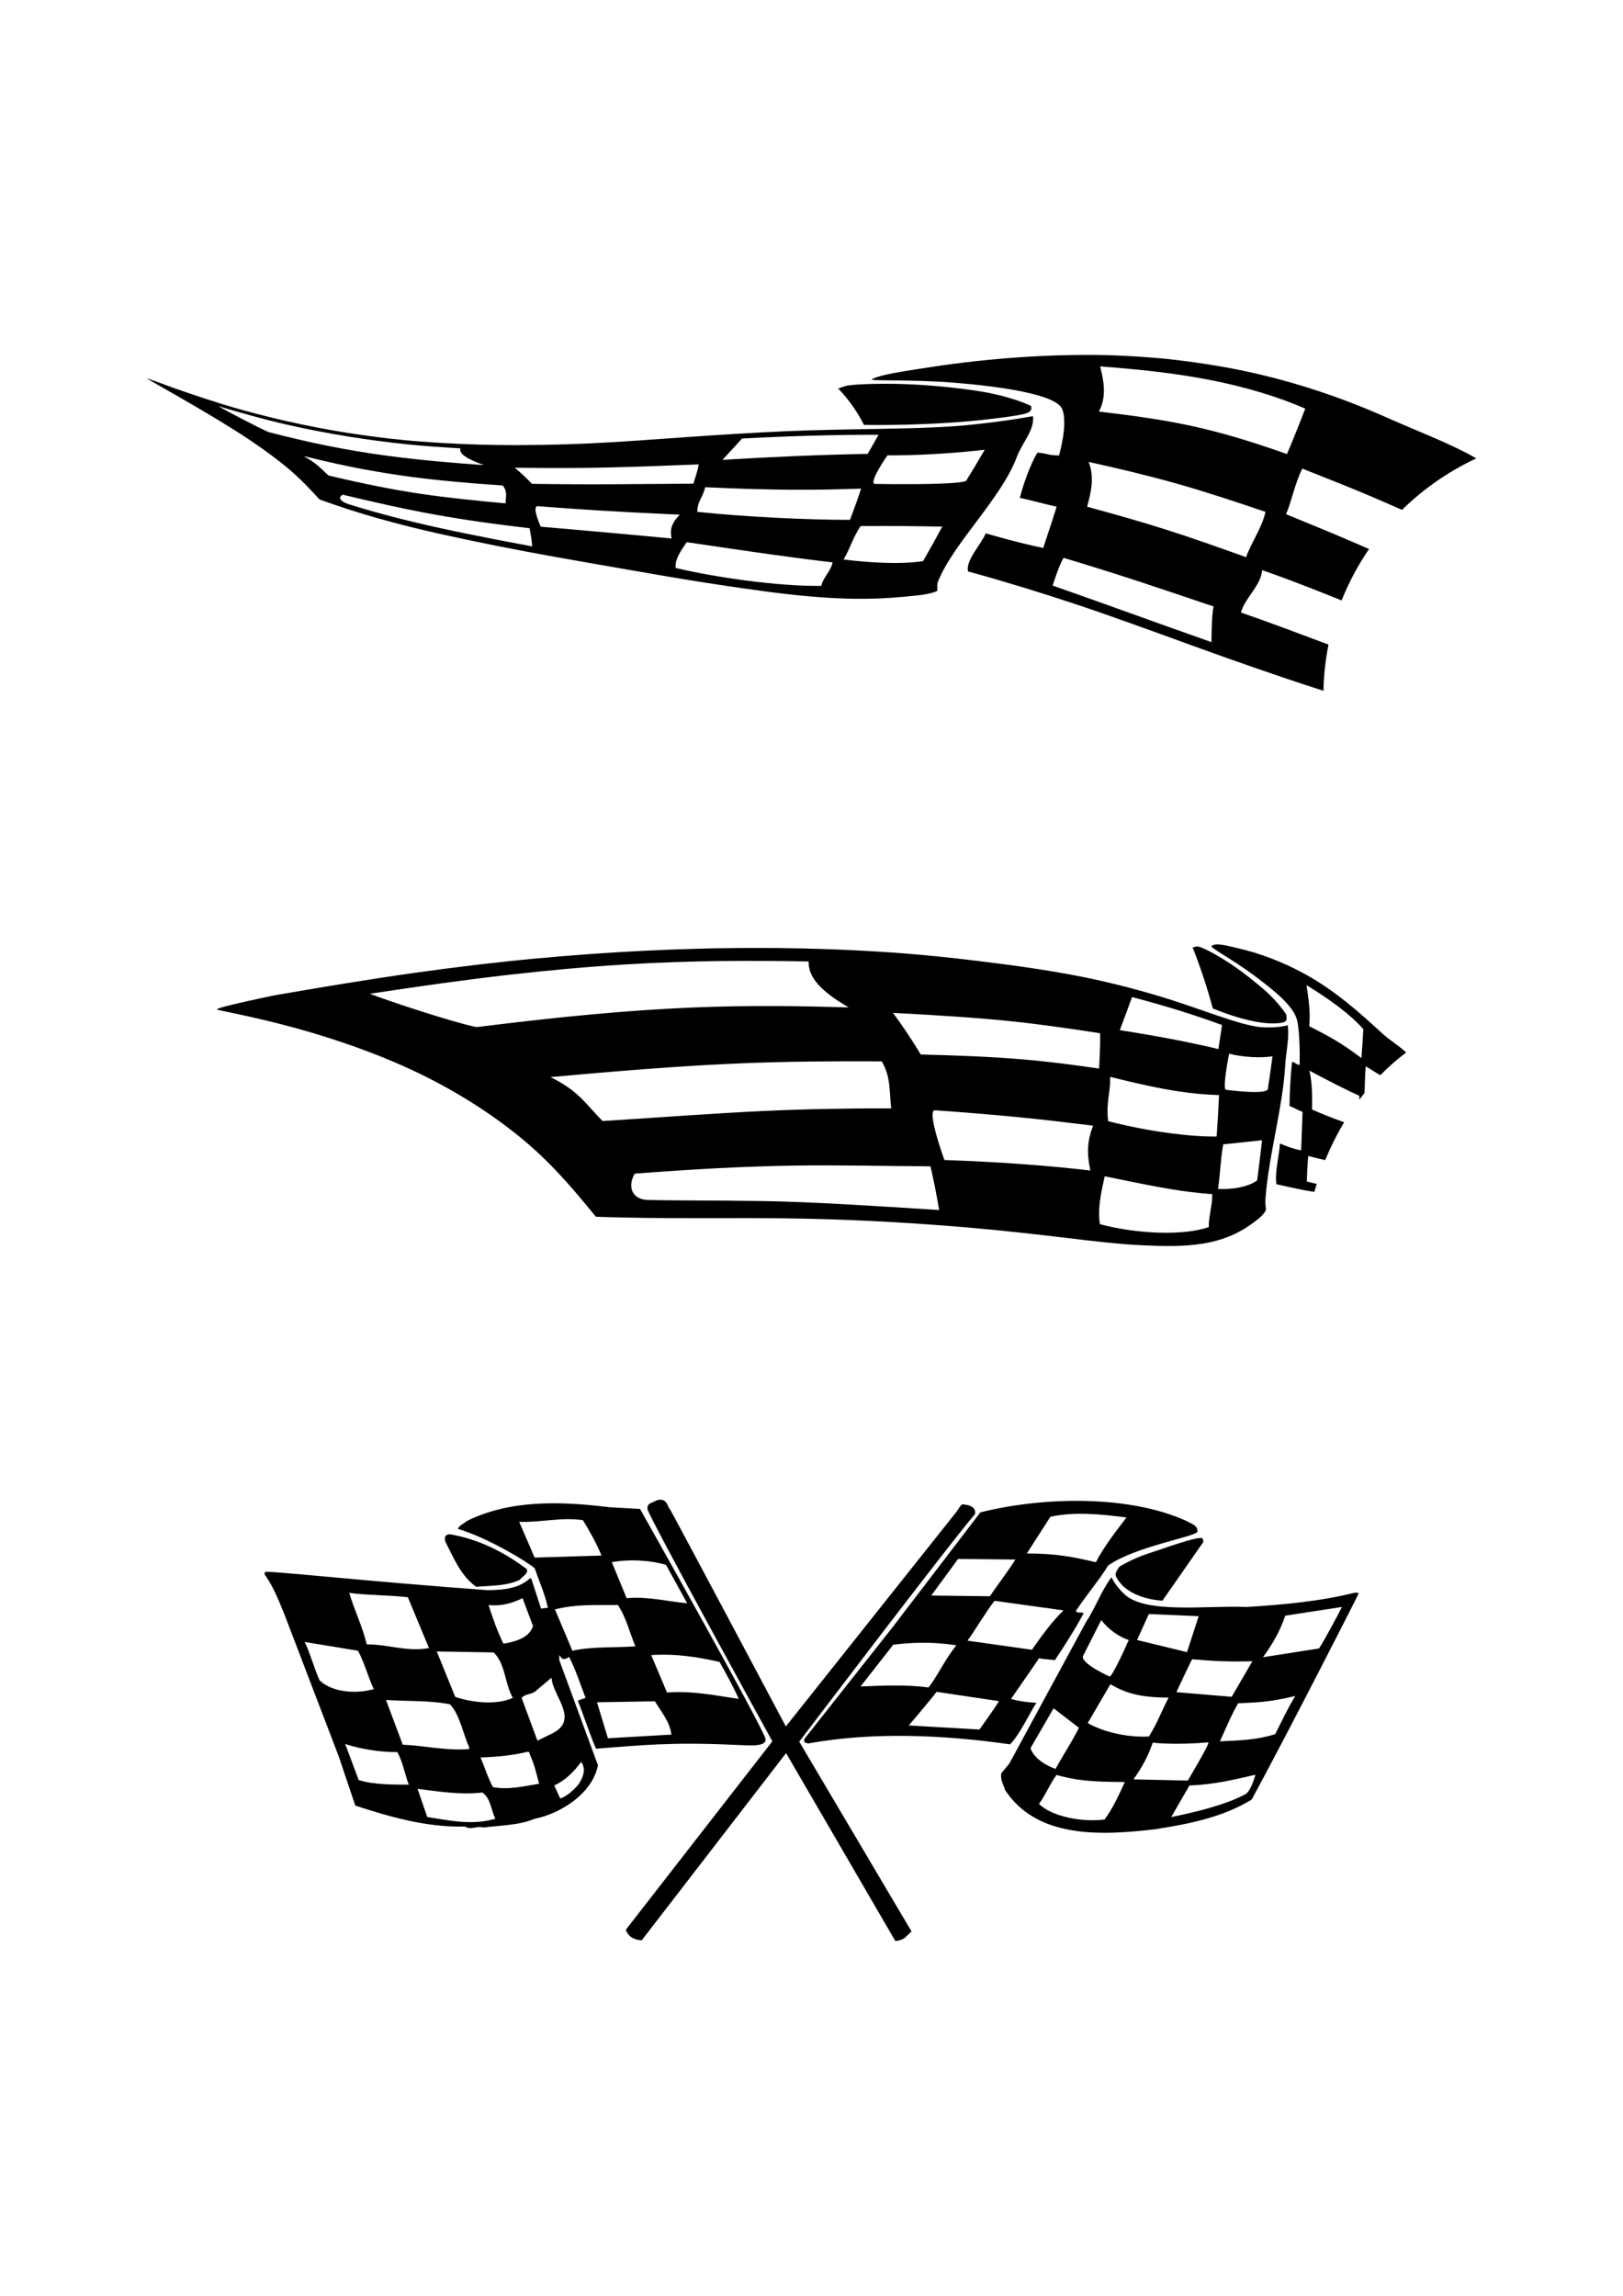
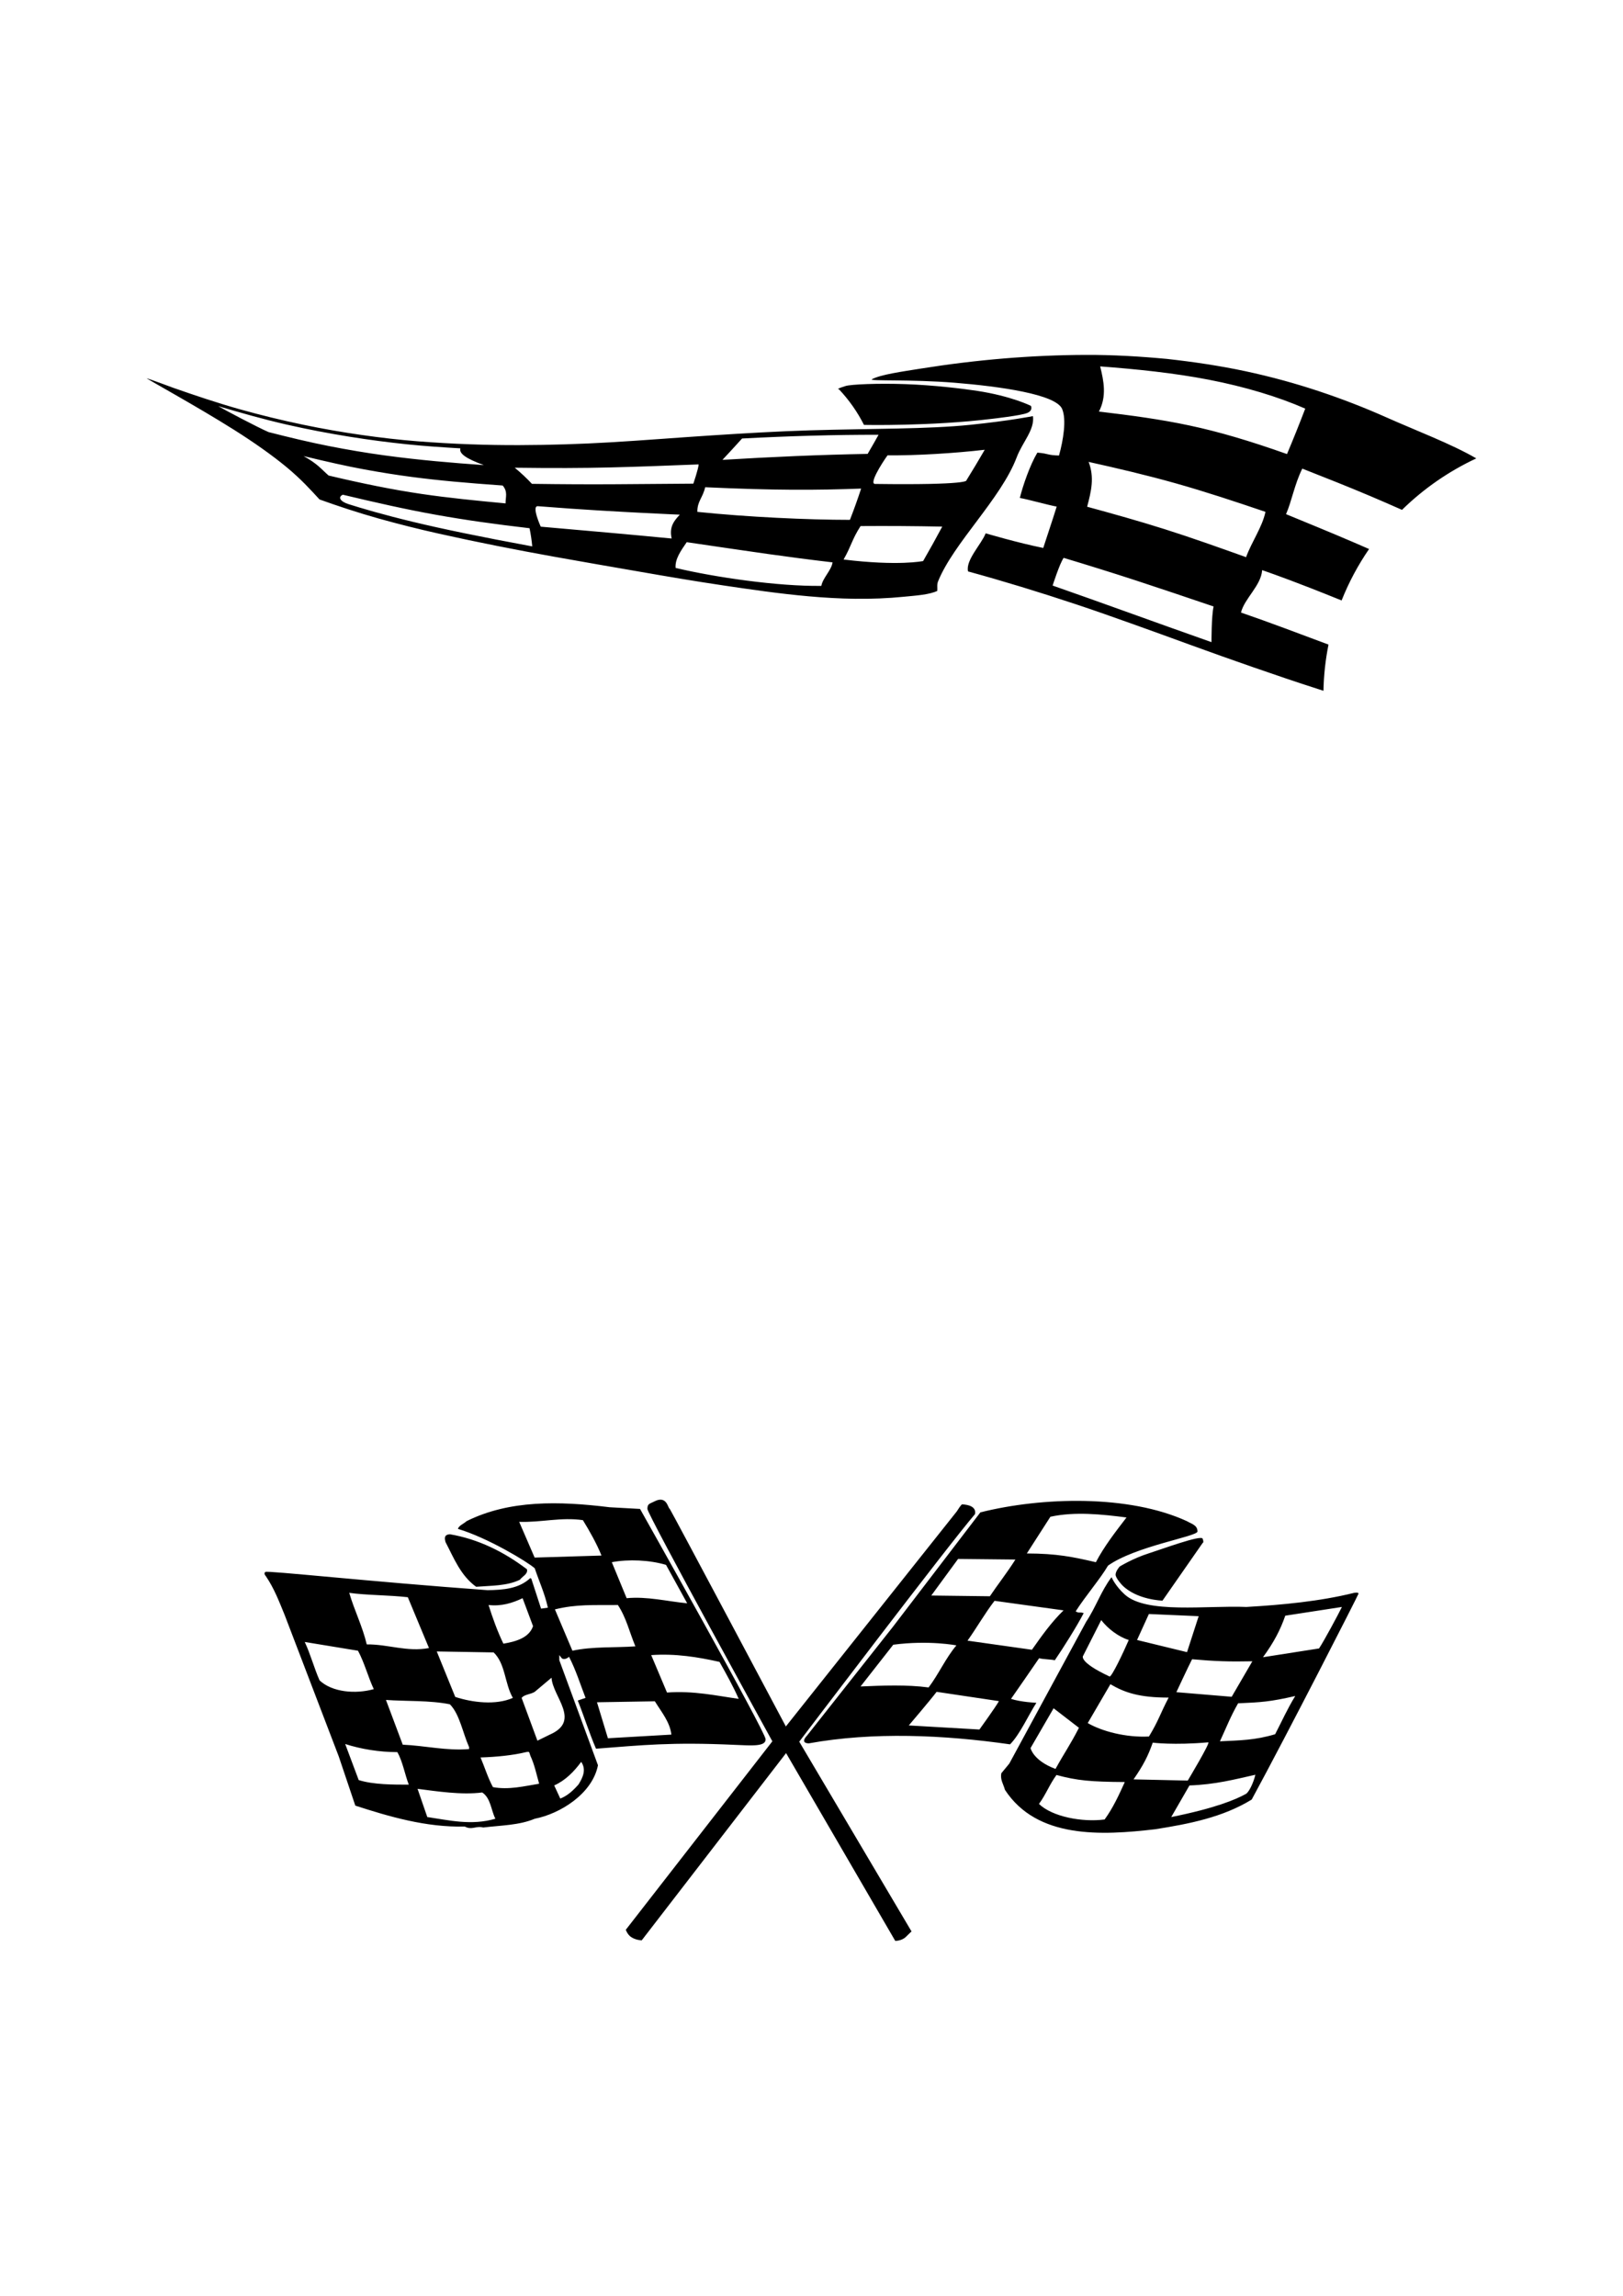
<svg xmlns="http://www.w3.org/2000/svg" xml:space="preserve" width="210mm" height="297mm" style="shape-rendering:geometricPrecision; text-rendering:geometricPrecision; image-rendering:optimizeQuality; fill-rule:evenodd; clip-rule:evenodd" viewBox="0 0 210 297">
  <defs>
    <style type="text/css">
   
    .fil0 {fill:black}
   
  </style>
  </defs>
  <g id="Layer_x0020_1">
    <path class="fil0" d="M144.871 202.657c0,0 -0.524,0.59 -0.524,1.049 0,0.459 0.86,1.369 0.86,1.369 1.892,1.908 5.207,1.994 5.207,1.994l5.191 -7.455c0,0 0.211,-0.036 0,-0.566 -0.204,-0.511 -5.232,1.35 -7.015,1.919 -2.014,0.642 -3.718,1.691 -3.718,1.691zm-63.899 46.99c0,0 0.197,0.59 0.655,0.917 0.603,0.431 1.403,0.451 1.403,0.451l18.68 -24.223 14.127 24.296c0,0 0.852,0 1.376,-0.524 0.54,-0.54 0.729,-0.701 0.729,-0.701l-14.527 -24.549c0,0 19.252,-25.386 22.744,-29.445 0.189,-1.007 -0.944,-1.227 -1.699,-1.258 -0.322,0.334 -0.44,0.598 -0.661,0.912l-22.118 27.821c0,0 -14.75,-27.758 -15.033,-28.167 -0.225,-0.028 -0.346,-1.805 -2.006,-0.931 -0.589,0.31 -0.874,0.262 -0.874,0.961 0,0.699 16.166,30.06 16.166,30.06l-18.962 24.38 -0 0zm-19.364 -44.372c1.95,-0.157 3.995,-0.094 5.662,-0.912 0.315,-0.44 1.07,-0.724 0.912,-1.353 -2.989,-2.265 -6.292,-3.901 -9.972,-4.53 -0.767,0.048 -0.692,0.535 -0.566,1.007 1.069,2.045 1.95,4.341 3.964,5.788zm109.064 7.978l-7.255 1.135c1.416,-1.937 2.255,-3.549 2.884,-5.374l7.328 -1.127c-0.472,0.975 -2.328,4.423 -2.957,5.366zm-5.682 11.097c-2.622,0.786 -4.553,0.787 -7.144,0.918 0.818,-1.762 1.376,-3.219 2.351,-4.918 2.957,-0.129 4.137,-0.194 7.393,-0.944 -1.069,1.762 -1.656,3.119 -2.6,4.944zm-3.801 7.733c-1.311,0.721 -3.932,1.835 -9.644,2.983l2.359 -4.089c3.352,-0.117 5.856,-0.786 8.53,-1.384 -0.26,1.077 -0.831,2.263 -1.245,2.49zm-14.52 -1.893c1.281,-1.843 1.887,-3.051 2.485,-4.75 0,0 2.728,0.352 7.185,-0.042 0.327,-0.029 -2.655,4.949 -2.655,4.949l-7.015 -0.157zm-3.743 5.19c-2.894,0.378 -6.772,-0.348 -8.494,-2.013 0.881,-1.195 1.384,-2.548 2.265,-3.744 2.674,0.724 4.404,0.881 8.84,0.912 -0.755,1.667 -1.51,3.334 -2.611,4.844zm-9.583 -9.241l2.982 -5.146 3.28 2.526c-1.164,2.265 -1.776,3.053 -3.034,5.318 -2.908,-1.08 -3.229,-2.697 -3.229,-2.697zm6.809 -11.948l2.334 -4.606c0.881,1.132 2.243,2.166 3.564,2.575 -0.681,1.574 -2.225,4.843 -2.49,4.719 -4.134,-1.934 -3.408,-2.687 -3.408,-2.687zm11.059 5.42c-1.132,2.171 -1.29,2.957 -2.548,5.033 -2.957,0.157 -6.077,-0.667 -7.921,-1.736l2.932 -5.027c1.875,1.101 3.763,1.73 7.538,1.73zm-2.559 -10.812l6.443 0.281 -1.507 4.653 -6.466 -1.573 1.531 -3.361zm13.389 6.115l-2.674 4.593 -7.156 -0.597c0,0 1.497,-3.222 2.032,-4.26 2.949,0.262 4.784,0.328 7.798,0.264zm13.162 -8.852c-4.436,1.101 -9.294,1.554 -13.936,1.825 -5.096,-0.22 -12.925,0.928 -15.729,-1.604 -1.256,-1.135 -1.715,-2.249 -1.715,-2.249 -1.368,1.806 -2.002,3.83 -3.287,5.772l-9.941 18.34 -1.038 1.258c-0.157,0.849 0.283,1.416 0.472,2.139 4.152,6.354 12.489,5.914 19.472,5.096 4.373,-0.692 8.714,-1.541 12.457,-3.838 4.782,-8.808 13.737,-26.365 13.81,-26.613 0.073,-0.248 -0.566,-0.126 -0.566,-0.126l-0 0zm-51.456 6.797c-1.384,1.636 -2.305,3.741 -3.595,5.44 -2.8,-0.378 -5.946,-0.252 -8.808,-0.126l4.233 -5.402c4.631,-0.612 8.17,0.087 8.17,0.087zm0.218 -11.185l7.417 0.078c-1.07,1.699 -2.359,3.334 -3.303,4.75l-7.581 -0.094 3.467 -4.734zm11.947 -5.458c3.177,-0.692 6.669,-0.315 9.846,0.094 -1.447,1.887 -2.894,3.744 -3.964,5.788 -2.975,-0.686 -5.022,-1.123 -8.934,-1.132l3.051 -4.75zm-2.391 17.207l-8.333 -1.176c1.227,-1.73 2.3,-3.614 3.495,-5.155l8.927 1.235c-1.604,1.573 -2.767,3.221 -4.09,5.096zm-6.795 10.318l-9.14 -0.527c0,0 2.691,-3.153 3.604,-4.348l8.062 1.203c-0.437,0.786 -2.525,3.673 -2.525,3.673zm-22.304 0.786c0,0 -0.993,0.958 0.22,1.007 8.336,-1.51 17.459,-1.101 26.047,0.126 1.29,-1.29 2.436,-3.895 3.411,-5.374 0,0 -2.01,-0.087 -3.286,-0.509 1.195,-1.699 2.324,-3.358 3.635,-5.258 0.437,0.131 1.573,0.153 2.032,0.262 1.101,-1.604 2.855,-4.396 3.736,-6.095 -0.524,-0.197 -0.568,0.066 -1.034,-0.234 1.29,-2.013 3.197,-4.223 4.184,-5.914 3.555,-2.517 11.466,-3.748 11.576,-4.404 0,-0.849 -0.766,-0.983 -1.384,-1.353 -7.487,-3.429 -18.654,-3.146 -26.708,-1.133l-11.325 14.817 -11.105 14.062zm-53.006 2.139c0.692,1.227 0.975,2.919 1.478,4.209 -2.013,0 -4.595,0.004 -6.482,-0.594l-1.748 -4.665c2.045,0.661 4.424,1.05 6.752,1.05zm-10.067 -9.28c-0.724,-1.636 -1.164,-3.366 -1.919,-4.97l6.889 1.132c0.849,1.573 1.29,3.366 2.045,4.97 -2.359,0.661 -5.379,0.409 -7.015,-1.132zm11.419 -10.759l2.737 6.575c-2.831,0.535 -5.316,-0.503 -8.053,-0.472 -0.535,-2.296 -1.604,-4.404 -2.265,-6.669 2.233,0.315 5.096,0.283 7.581,0.566zm11.105 7.141c1.541,1.479 1.416,4.027 2.485,5.883 -2.202,0.975 -5.253,0.598 -7.455,-0.126l-2.391 -5.883 7.361 0.126zm3.744 -7.015l1.353 3.618c-0.535,1.573 -2.359,2.013 -3.838,2.265 -0.786,-1.636 -1.384,-3.303 -1.919,-5.002 1.667,0.189 3.083,-0.252 4.404,-0.881zm3.743 10.287c0.157,2.485 3.869,5.568 -0.22,7.361l-1.604 0.786 -2.045 -5.537c0.378,-0.472 1.164,-0.44 1.699,-0.786l2.171 -1.825zm-2.185 -15.542l-1.999 -4.623c2.831,0.094 5.411,-0.629 8.242,-0.22 0.818,1.321 1.81,3.071 2.408,4.581l-8.651 0.262zm10.773 6.136c1.101,1.667 1.51,3.555 2.265,5.348 -2.579,0.189 -5.568,0 -8.148,0.566l-2.265 -5.348c2.831,-0.692 4.97,-0.535 8.148,-0.566zm6.229 -5.191l2.737 4.97c-2.611,-0.252 -5.159,-0.912 -7.833,-0.661l-1.919 -4.656c2.171,-0.409 4.907,-0.283 7.015,0.346zm9.406 17.333c-2.926,-0.409 -5.82,-1.07 -9.28,-0.818l-2.045 -4.844c3.146,-0.22 6.04,0.252 8.84,0.881 0.881,1.573 1.73,3.083 2.485,4.782zm-16.926 5.096l-1.414 -4.656 7.487 -0.126c0.849,1.384 1.95,2.674 2.139,4.31l-8.212 0.472zm-3.458 3.051c0.692,1.007 0.22,2.013 -0.346,2.926 -0.692,0.786 -1.447,1.478 -2.359,1.825l-0.786 -1.699c1.415,-0.629 2.548,-1.762 3.492,-3.051zm-11.419 3.272c-0.661,-1.227 -1.069,-2.579 -1.604,-3.838 2.045,-0.063 4.247,-0.283 5.883,-0.692 0.507,-0.089 0.378,-0.031 0.566,0.472 0.535,1.133 0.786,2.391 1.133,3.618 -1.919,0.315 -3.932,0.818 -5.977,0.44zm-11.671 -5.492l-2.171 -5.788c2.517,0.189 5.662,0.032 8.273,0.566 1.258,1.258 1.667,3.712 2.485,5.537l0 0.252c-2.894,0.252 -5.694,-0.44 -8.588,-0.566zm3.177 9.361l-1.258 -3.649c2.485,0.315 5.662,0.818 8.368,0.472 1.101,0.724 1.133,2.265 1.699,3.397 -3.114,0.912 -6.008,0.189 -8.808,-0.22zm4.845 1.227c0.944,0.503 1.447,-0.126 2.391,0.126 2.328,-0.283 4.656,-0.283 6.669,-1.132 3.24,-0.629 7.455,-3.209 8.179,-6.921l-5.002 -13.59 0 -0.661 0.346 0.44c0.264,0.138 0.613,0.051 0.912,-0.22 0.881,1.699 1.447,3.523 2.139,5.316l-1.007 0.346c0.818,2.045 1.478,4.184 2.359,6.229 6.034,-0.462 9.704,-0.872 17.924,-0.5 2.272,0.103 4.063,0.24 4.02,-0.733 -0.046,-1.031 -16.247,-29.786 -16.247,-29.786l-3.938 -0.218c-6.577,-0.81 -12.96,-0.949 -18.494,1.793 -0.377,0.346 -1.007,0.566 -1.133,1.007 3.832,1.133 9.028,4.278 9.941,5.096 0.566,1.699 1.296,3.246 1.699,5.096l-0.881 0.126 -1.258 -3.869 -0.126 -0.094c-1.478,1.384 -3.46,1.541 -5.537,1.573 -15.364,-1.115 -28.471,-2.557 -28.752,-2.359 -0.281,0.197 0.063,0.545 0.063,0.545 1.069,1.573 1.699,3.229 2.422,4.991l7.015 18.34 2.139 6.354c4.373,1.416 9.154,2.831 14.156,2.705l0 0z" />
    <path class="fil0" d="M34.753 55.9c-1.574,-0.694 -5.566,-2.807 -6.517,-3.359 3.027,0.897 5.942,1.721 8.822,2.378 2.786,0.636 5.521,1.153 8.158,1.576 2.542,0.408 5.011,0.73 7.408,0.978 2.367,0.246 4.679,0.397 6.943,0.529 -0.18,0.66 0.673,1.306 3.04,2.167 -4.076,-0.286 -8.305,-0.64 -12.837,-1.255 -2.337,-0.317 -4.758,-0.726 -7.234,-1.212 -2.541,-0.499 -5.122,-1.125 -7.784,-1.803zm7.764 5.616c-1.032,-0.908 -1.395,-1.481 -3.231,-2.514 3.086,0.747 5.626,1.318 7.891,1.732 2.219,0.406 4.162,0.71 6.032,0.957 3.67,0.484 7.092,0.779 11.832,1.119 0.69,0.812 0.37,1.472 0.374,2.312 -3.838,-0.361 -7.328,-0.7 -10.948,-1.234 -3.706,-0.548 -7.559,-1.332 -11.949,-2.371zm2.577 3.703c-1.105,-0.353 -1.388,-0.919 -0.737,-1.219 4.229,1.008 8.118,1.891 12.037,2.593 3.831,0.686 7.666,1.224 12.122,1.741 0.162,0.771 0.279,1.555 0.352,2.352 -6.556,-1.214 -11.501,-2.23 -15.406,-3.17 -4.018,-0.967 -6.663,-1.76 -8.368,-2.296l0 0zm41.804 4.447c-5.318,-0.517 -10.943,-1.008 -16.932,-1.532 0,0 -1.237,-2.718 -0.366,-2.649 5.948,0.473 10.509,0.709 13.588,0.868 3.097,0.161 4.773,0.227 4.773,0.227 -1.005,1.035 -1.321,1.808 -1.063,3.086zm0.52 3.806c-0.103,-1.134 0.68,-2.234 1.437,-3.332 9.116,1.335 12.714,1.886 18.87,2.612 -0.158,1.049 -1.263,2.001 -1.453,3.042 -5.568,0.078 -13.773,-1.11 -18.854,-2.323zm32.025 -0.891c0,0 -3.166,0.674 -10.291,-0.199 1.038,-1.822 1.047,-2.534 2.196,-4.326 3.505,-0.025 7.026,-0.003 10.57,0.069 -0.801,1.499 -1.627,2.985 -2.475,4.456zm5.593 -10.427c0,0 0.463,0.615 -11.814,0.452 -0.776,-0.01 0.763,-2.507 1.614,-3.698 3.777,0.029 8.642,-0.268 12.578,-0.724 -0.766,1.326 -1.56,2.65 -2.378,3.971l0 0zm-33.794 0.877c9.077,0.419 14.324,0.389 20.18,0.175 -0.439,1.341 -0.923,2.691 -1.451,4.046 -5.429,-0.001 -13.303,-0.363 -19.739,-1.034 -0.029,-1.358 0.708,-1.827 1.01,-3.188l-0 0zm22.434 -6.785c-0.455,0.821 -0.926,1.645 -1.413,2.472 -6.097,0.11 -12.346,0.381 -18.785,0.773 0.863,-0.924 1.71,-1.845 2.538,-2.764 6.094,-0.32 11.971,-0.492 17.66,-0.481l0 0zm-47.072 4.261c4.893,0.064 8.779,0.052 12.414,-0.038 3.675,-0.09 7.12,-0.225 11.379,-0.39 -0.033,0.594 -0.687,2.49 -0.687,2.49 -3.234,0.018 -6.552,0.053 -9.969,0.075 -3.518,0.023 -7.154,0.004 -10.916,-0.051 -0.666,-0.717 -1.406,-1.412 -2.222,-2.086zm-44.12 -10.313c0,0 -3.522,-1.314 -3.5,-1.244 0.006,0.018 1.536,0.889 3.74,2.153 2.184,1.253 4.97,2.869 7.547,4.493 2.581,1.627 4.942,3.293 6.8,4.83 1.885,1.56 3.177,2.996 4.272,4.187 2.396,0.86 4.957,1.708 7.624,2.458 2.587,0.727 5.247,1.391 7.853,1.973 5.112,1.142 10.048,2.104 14.766,2.956 3.717,0.672 7.463,1.307 11.104,1.943 3.637,0.635 7.218,1.246 10.838,1.782 3.592,0.533 7.292,1.079 11.143,1.419 3.922,0.347 7.998,0.484 12.33,0.05 1.505,-0.151 3.195,-0.247 4.271,-0.748 0.037,-0.412 -0.067,-0.813 0.106,-1.24 2.011,-4.974 8.143,-10.677 10.18,-16.063 0.735,-1.943 2.329,-3.525 2.098,-5.311 0,0 -3.056,0.609 -8.105,1.125 -5.568,0.57 -12.635,0.472 -20.804,0.716 -3.973,0.119 -8.281,0.37 -12.705,0.656 -4.333,0.28 -8.884,0.647 -13.085,0.893 -3.753,0.22 -7.613,0.348 -11.766,0.361 -4.152,0.014 -8.584,-0.135 -13.181,-0.497 -2.354,-0.185 -4.769,-0.466 -7.219,-0.815 -2.496,-0.356 -5.044,-0.799 -7.607,-1.334 -2.687,-0.561 -5.421,-1.223 -8.158,-1.992 -2.843,-0.799 -5.662,-1.747 -8.542,-2.753l-0 0zm146.401 2.667c-0.754,1.979 -1.542,3.939 -2.36,5.879 -4.91,-1.736 -8.808,-2.886 -12.657,-3.704 -3.712,-0.789 -7.375,-1.284 -11.677,-1.794 1.026,-1.972 0.632,-3.929 0.159,-5.842 4.669,0.349 9.529,0.846 14.037,1.718 4.699,0.91 8.999,2.209 12.498,3.743zm-28.22 12.693c0.533,-2.011 0.961,-3.789 0.194,-5.799 3.732,0.828 7.516,1.715 11.244,2.765 3.893,1.097 7.724,2.368 11.635,3.696 -0.398,1.945 -1.792,3.891 -2.509,5.863 -3.557,-1.271 -7.017,-2.507 -10.512,-3.615 -3.352,-1.063 -6.736,-2.005 -10.053,-2.91l-0 0zm-4.466 10.198c0,0 0.917,-2.88 1.429,-3.583 3.089,0.931 6.202,1.895 9.406,2.942 3.233,1.056 6.577,2.192 9.994,3.348 -0.287,1.242 -0.272,4.614 -0.272,4.614 -3.706,-1.306 -7.32,-2.603 -10.727,-3.828 -3.401,-1.224 -6.625,-2.373 -9.83,-3.493zm54.817 -16.451c-3.184,-1.859 -7.772,-3.587 -11.592,-5.289 -2.771,-1.235 -5.709,-2.387 -8.811,-3.415 -2.993,-0.992 -6.151,-1.865 -9.47,-2.574 -3.258,-0.695 -6.664,-1.206 -10.152,-1.591 -3.419,-0.321 -6.94,-0.534 -10.528,-0.52 -7.015,0.026 -14.119,0.62 -21.353,1.777 -2.369,0.379 -5.215,0.773 -6.299,1.38 -0.453,0.253 5.116,-0.008 10.705,0.445 5.834,0.473 13.114,1.486 13.915,3.395 0.578,1.376 0.154,4.01 -0.406,6.022 -1.602,-0.049 -1.242,-0.244 -2.799,-0.376 -0.938,1.554 -1.876,4.258 -2.269,5.862 1.164,0.209 3.611,0.908 4.768,1.12 -0.602,1.952 -1.191,3.628 -1.74,5.35 -3.287,-0.66 -7.451,-1.894 -7.451,-1.894 -0.534,1.398 -2.62,3.472 -2.281,4.93 4.617,1.265 9.206,2.67 13.992,4.26 2.373,0.788 4.752,1.631 7.184,2.497 2.512,0.895 5.069,1.825 7.691,2.782 2.56,0.935 5.247,1.888 8.015,2.85 2.747,0.955 5.59,1.922 8.55,2.873 0.185,0.06 0.371,0.119 0.558,0.179 0.04,-2.041 0.263,-4.038 0.653,-5.976 -3.869,-1.44 -7.627,-2.875 -11.325,-4.146 0.436,-1.811 2.599,-3.475 2.74,-5.485 0,0 2.387,0.807 6.186,2.291 1.215,0.475 2.593,1.022 4.093,1.631 0.936,-2.357 2.132,-4.587 3.554,-6.654 -0.701,-0.307 -1.401,-0.611 -2.1,-0.911 -2.904,-1.247 -5.813,-2.432 -8.643,-3.599 0.737,-1.683 1.096,-3.861 2.102,-5.892 2.908,1.143 5.878,2.315 8.823,3.562 1.362,0.577 2.719,1.17 4.08,1.773 2.778,-2.722 6.025,-4.982 9.61,-6.656zm-57.626 -6.796c0,0 -2.494,-1.257 -6.935,-1.937 -1.911,-0.292 -5.616,-0.743 -9.275,-0.873 -3.567,-0.127 -7.071,0.023 -7.771,0.242 -1.446,0.451 -0.863,0.415 -0.863,0.415 1.319,1.397 2.397,2.94 3.246,4.617 0,0 8.696,0.185 16.609,-0.793 0,0 3.714,-0.415 4.506,-0.748 0.796,-0.334 0.484,-0.923 0.484,-0.923z" />
-     <path class="fil0" d="M61.653 132.873c-3.232,-0.663 -11.713,-3.49 -13.781,-4.314 6.184,-0.94 12.073,-1.776 17.647,-2.416 5.371,-0.616 10.451,-1.074 15.224,-1.366 4.534,-0.278 8.792,-0.408 12.821,-0.454 3.886,-0.044 7.561,-0.004 11.063,0.059 -0.05,1.984 1.442,3.764 5.193,5.947 -3.014,-0.092 -6.162,-0.168 -9.486,-0.182 -3.438,-0.014 -7.067,0.035 -10.938,0.2 -4.034,0.171 -8.336,0.47 -12.88,0.886 -4.705,0.43 -9.67,0.999 -14.864,1.641zm16.316 12.15c-2.175,-2.179 -3.046,-3.881 -6.745,-5.683 5.801,-0.522 10.473,-0.915 14.491,-1.199 3.888,-0.275 7.193,-0.462 10.296,-0.586 5.935,-0.237 11.185,-0.281 18.08,-0.249 1.2,2.069 0.961,3.865 1.221,6.082 -5.514,-0.011 -10.76,0.071 -16.534,0.337 -6.112,0.281 -12.836,0.799 -20.809,1.299zm5.89 10.21c-2.035,-0.031 -2.74,-1.678 -1.729,-3.404 3.829,-0.294 7.438,-0.534 10.893,-0.71 3.35,-0.171 6.556,-0.282 9.672,-0.33 5.979,-0.092 11.572,0.061 17.698,0.094 0.43,1.855 0.803,3.739 1.123,5.651 -4.455,-0.286 -8.544,-0.538 -12.318,-0.747 -3.943,-0.217 -7.49,-0.369 -10.737,-0.415 -6.743,-0.096 -11.505,-0.05 -14.602,-0.14zm57.222 -3.806c-2.578,-0.308 -5.375,-0.574 -8.414,-0.8 -3.207,-0.238 -6.689,-0.433 -10.473,-0.562 0,0 -2.365,-6.513 -1.216,-6.433 3.806,0.267 7.003,0.536 9.642,0.784 2.529,0.238 4.576,0.46 6.173,0.648 3.06,0.36 4.636,0.558 4.636,0.558 -0.715,1.94 -0.85,3.411 -0.349,5.804zm1.237 6.938c-0.318,-2.044 0.166,-4.139 0.621,-6.194 3.921,0.808 6.437,1.311 8.502,1.655 1.954,0.325 3.535,0.515 5.408,0.659 0.042,1.408 -0.469,2.845 -0.446,4.263 -1.666,0.569 -3.938,0.784 -6.372,0.717 -2.603,-0.072 -5.392,-0.469 -7.713,-1.101zm20.346 -5.668c0,0 -1.359,1.226 -5.064,1.124 0.346,-2.471 0.266,-3.395 0.671,-5.784 1.797,-0.192 3.469,-0.366 5.031,-0.528 -0.199,1.719 -0.412,3.449 -0.639,5.188zm1.383 -11.825c0,0 0.264,0.817 -5.421,0.11 -0.411,-0.051 0.109,-3.21 0.415,-4.665 1.873,0.469 4.033,0.56 5.607,0.338 -0.187,1.391 -0.387,2.796 -0.6,4.216zm-20.396 -1.563c3.757,0.947 6.46,1.509 8.669,1.851 2.079,0.321 3.757,0.453 5.411,0.507 -0.078,1.767 -0.18,3.554 -0.306,5.358 -1.562,0.028 -3.635,-0.111 -5.97,-0.417 -2.496,-0.327 -5.309,-0.851 -8.07,-1.57 -0.289,-2.486 0.264,-3.278 0.265,-5.728zm14.467 -6.703c-0.148,1.025 -0.304,2.061 -0.47,3.107 -1.739,-0.416 -3.623,-0.823 -5.667,-1.219 -2.169,-0.42 -4.525,-0.83 -7.09,-1.224 0.549,-1.459 1.078,-2.887 1.585,-4.285 2.333,0.614 4.479,1.232 6.455,1.852 1.87,0.587 3.594,1.177 5.188,1.769zm-42.578 -1.576c6.472,0.344 11.23,0.657 15.432,1.101 3.933,0.415 7.407,0.927 11.359,1.533 0.088,1.116 -0.122,4.572 -0.122,4.572 -3,-0.439 -6.289,-0.882 -9.904,-1.191 -3.972,-0.339 -8.348,-0.507 -13.168,-0.628 -1.09,-1.821 -2.287,-3.617 -3.598,-5.388zm-79.948 -2.281c0,0 -7.609,1.549 -7.532,1.844 0.019,0.074 3.51,0.68 8.406,1.931 4.885,1.247 11.013,3.21 16.607,5.79 5.612,2.587 10.667,5.825 14.7,9.196 4.051,3.386 6.926,6.989 9.333,9.893 4.516,0.17 9.255,0.19 13.946,0.185 4.504,-0.004 8.947,-0.023 13.114,0.065 4.041,0.086 7.845,0.246 11.425,0.452 3.426,0.197 6.648,0.437 9.679,0.696 4.57,0.39 8.834,0.877 12.701,1.341 3.583,0.43 6.837,0.816 9.86,0.956 2.755,0.127 5.363,0.18 7.808,-0.219 2.273,-0.371 4.408,-1.134 6.395,-2.611 0.654,-0.486 1.365,-0.96 1.766,-1.716 -0.022,-0.441 -0.102,-0.844 -0.07,-1.329 0.372,-5.573 2.252,-11.928 2.56,-17.365 0.11,-1.931 0.552,-3.418 0.331,-5.232 0,0 -1.058,0.348 -3.019,0.281 -1.168,-0.04 -2.612,-0.405 -4.339,-0.951 -1.833,-0.58 -4.016,-1.374 -6.565,-2.226 -2.737,-0.915 -6,-1.86 -9.645,-2.71 -3.949,-0.921 -8.467,-1.666 -12.96,-2.253 -4.379,-0.572 -9.174,-1.158 -14.635,-1.542 -2.891,-0.203 -5.956,-0.36 -9.191,-0.463 -3.353,-0.106 -6.89,-0.153 -10.607,-0.123 -3.893,0.031 -7.993,0.144 -12.289,0.357 -4.451,0.22 -9.11,0.545 -13.963,0.996 -5.117,0.475 -10.467,1.113 -16.014,1.897 -5.742,0.811 -11.69,1.802 -17.803,2.861l0 0zm140.813 4.392c-0.074,1.248 -0.157,2.496 -0.249,3.743 -2.544,-1.938 -4.168,-2.816 -6.756,-4.132 0.181,-1.692 -0.073,-3.498 -0.352,-5.317 2.818,1.756 5.537,3.637 7.357,5.705zm5.535 3.018c-0.818,-0.807 -2.054,-1.528 -3.055,-2.441 -1.4,-1.278 -2.914,-2.671 -4.604,-4.022 -1.746,-1.396 -3.703,-2.784 -5.94,-3.959 -2.413,-1.268 -5.179,-2.402 -8.394,-3.123 -1.16,-0.26 -2.652,-0.708 -3.186,-0.227 -0.227,0.204 2.751,1.743 5.448,3.762 2.489,1.863 5.229,3.978 5.644,5.925 0.29,1.361 0.344,3.821 0.307,5.691 -0.537,-0.07 -0.43,-0.249 -0.97,-0.413 -0.206,1.5 -0.325,4.149 -0.338,5.723 0.42,0.142 1.294,0.646 1.685,0.755 -0.055,1.806 -0.125,3.372 -0.18,4.982 -1.149,-0.166 -2.744,-0.888 -2.744,-0.888 -0.084,1.466 -0.707,3.85 -0.451,5.276 1.75,0.378 3.338,0.766 4.9,0.989 0.097,-0.347 0.199,-0.691 0.306,-1.033 -0.422,-0.093 -0.847,-0.199 -1.282,-0.309 0,0 0.087,-2.626 0.198,-3.309 0.747,0.202 1.469,0.392 2.186,0.546 0.703,-1.72 1.523,-3.359 2.448,-4.901 -1.339,-0.471 -2.716,-1.023 -4.153,-1.645 0.027,-1.754 0.037,-3.3 -0.332,-5.028 2.303,1.223 4.427,2.318 6.454,3.257 0.001,0.164 -0.002,0.331 -0.008,0.499 0.219,-0.292 0.442,-0.579 0.67,-0.862 0.064,-1.035 0.049,-2.269 0.168,-3.465 0.624,0.406 1.251,0.792 1.881,1.156 1.051,-1.072 2.167,-2.053 3.341,-2.933zm-15.516 -4.916c0,0 -1.026,-1.629 -2.848,-3.203 -0.841,-0.727 -2.561,-2.161 -4.379,-3.369 -1.919,-1.276 -3.937,-2.309 -4.333,-2.238 -0.839,0.15 -0.477,0.312 -0.477,0.312 0.997,2.546 1.837,5.114 2.537,7.708 0,0 4.476,1.945 7.763,1.945 0,0 1.375,-0.008 1.636,-0.264 0.259,-0.254 0.101,-0.891 0.101,-0.891z" />
  </g>
</svg>